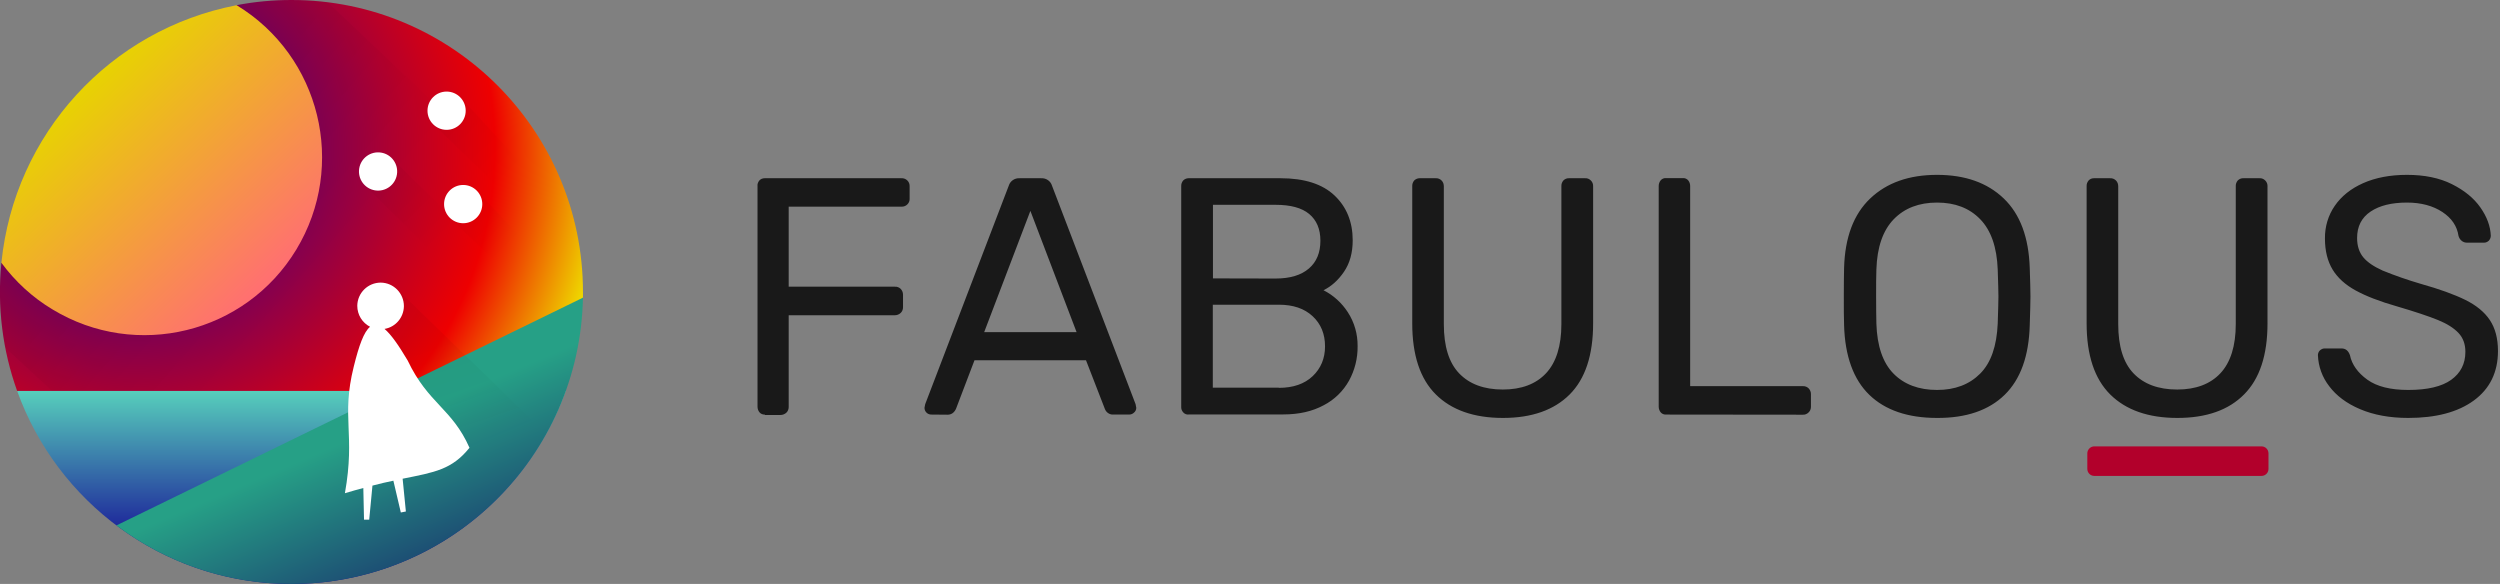
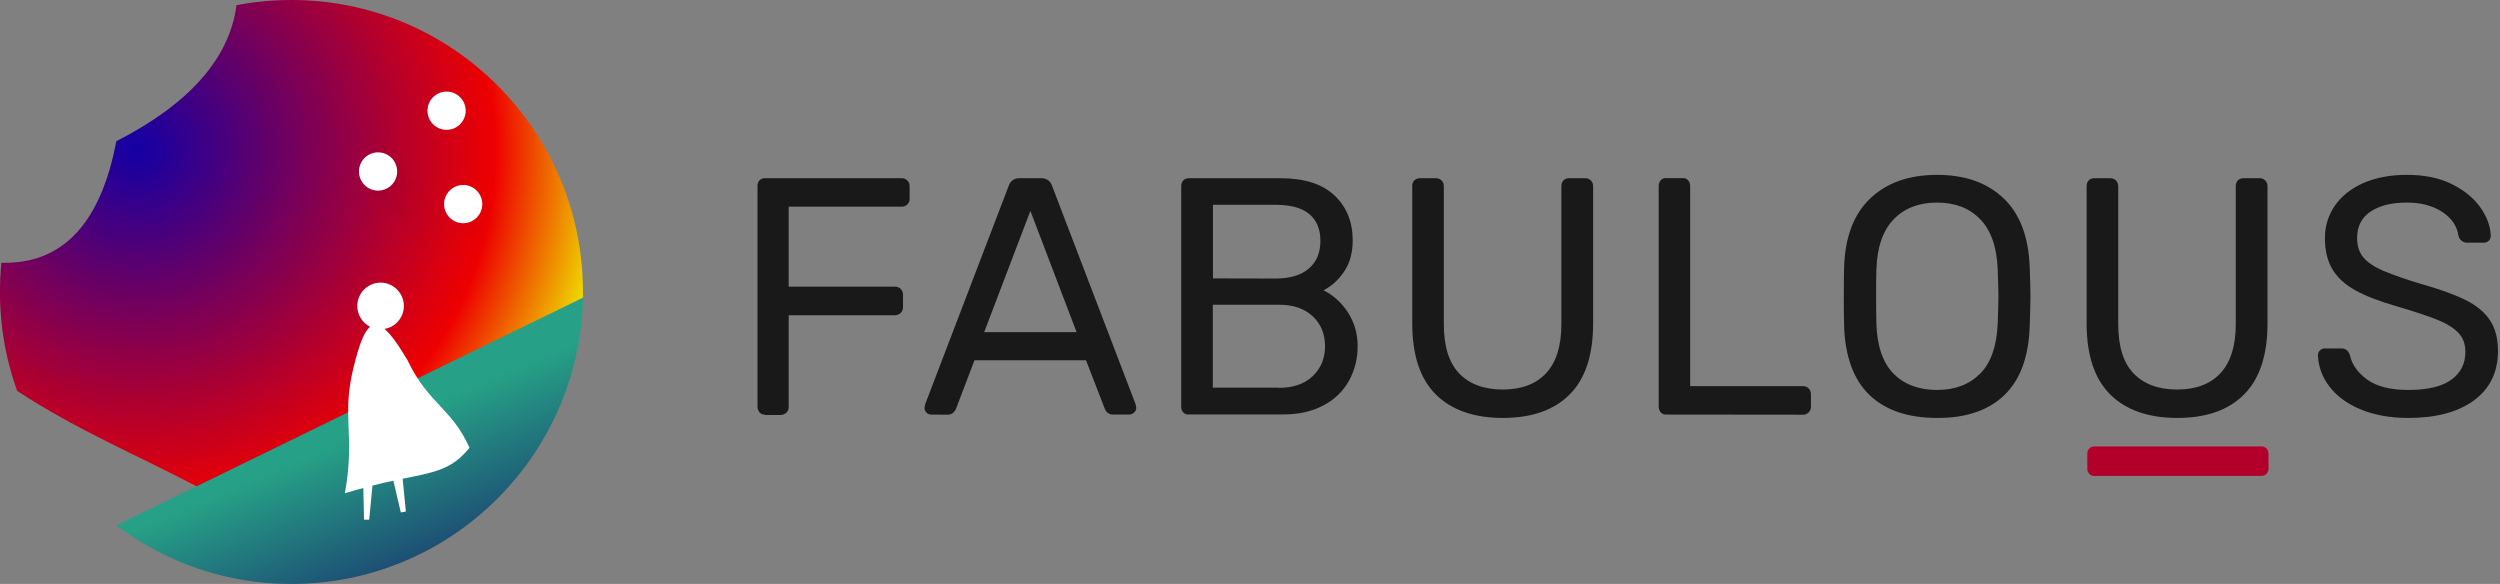
<svg xmlns="http://www.w3.org/2000/svg" width="137" height="32" viewBox="0 0 137 32" fill="none">
  <rect x="0" y="0" width="137" height="32" fill="#808080" stroke="none" />
  <g clip-path="url(#clip0_2059_3710)">
    <path d="M15.97 28.477C24.681 28.477 26.883 24.823 31.946 16.305V15.996C31.946 7.162 24.789 0 15.97 0C14.961 0 13.953 0.093 12.96 0.285C12.576 3.199 10.382 5.689 6.373 7.74C5.518 12.265 3.417 14.485 0.077 14.4C-0.161 16.775 0.131 19.172 0.939 21.423C4.325 23.628 7.365 24.861 10.89 26.712C13.099 27.876 13.299 28.477 15.97 28.477Z" fill="url(#paint0_radial_2059_3710)" />
-     <path opacity="0.25" fill-rule="evenodd" clip-rule="evenodd" d="M0.285 19.041C0.092 18.039 0 17.021 0 15.996C0 14.686 0.154 13.375 0.469 12.103L10.482 0.979C12.237 0.331 14.099 0 15.969 0C16.631 0 17.301 0.039 17.955 0.123L31.677 13.121C31.846 14.069 31.938 15.033 31.938 15.996C31.938 17.762 31.654 19.519 31.076 21.184L23.296 30.219C21.033 31.383 18.524 31.992 15.977 32C15.354 32 14.723 31.962 14.107 31.892L0.285 19.041Z" fill="url(#paint1_linear_2059_3710)" fill-opacity="0.15" />
-     <path d="M15.415 31.992C8.889 31.761 3.156 27.575 0.939 21.423H31C28.791 27.575 23.058 31.761 16.531 31.992C16.347 32 16.154 32 15.97 32C15.785 32 15.6 32 15.415 31.992Z" fill="url(#paint2_linear_2059_3710)" />
    <path d="M6.38 28.793L31.946 16.312C31.777 25.008 24.689 32 15.969 32C12.514 32.008 9.143 30.882 6.38 28.793Z" fill="url(#paint3_linear_2059_3710)" />
    <path opacity="0.25" d="M24.659 11.941L29.015 16.127L30.269 14.847L26.144 10.469L24.659 11.941Z" fill="url(#paint4_linear_2059_3710)" fill-opacity="0.15" />
    <path d="M25.382 12.233C25.96 12.233 26.429 11.764 26.429 11.185C26.429 10.606 25.96 10.136 25.382 10.136C24.804 10.136 24.335 10.606 24.335 11.185C24.335 11.764 24.804 12.233 25.382 12.233Z" fill="white" />
    <path opacity="0.25" d="M19.994 10.152L29.23 19.364L30.746 17.83L21.472 8.672L19.994 10.152Z" fill="url(#paint5_linear_2059_3710)" fill-opacity="0.15" />
    <path d="M21.751 9.565C21.844 8.994 21.457 8.455 20.886 8.363C20.315 8.27 19.778 8.658 19.685 9.23C19.593 9.801 19.98 10.34 20.551 10.432C21.121 10.525 21.659 10.137 21.751 9.565Z" fill="white" />
-     <path opacity="0.25" d="M23.797 6.853L27.514 10.453L28.761 9.166L25.29 5.396L23.797 6.853Z" fill="url(#paint6_linear_2059_3710)" fill-opacity="0.15" />
    <path d="M24.474 7.115C25.052 7.115 25.52 6.646 25.52 6.067C25.52 5.488 25.052 5.018 24.474 5.018C23.896 5.018 23.427 5.488 23.427 6.067C23.427 6.646 23.896 7.115 24.474 7.115Z" fill="white" />
-     <path opacity="0.25" fill-rule="evenodd" clip-rule="evenodd" d="M29.931 23.782C28.214 26.858 25.544 29.279 22.319 30.681L19.98 28.477L20.503 18.309L21.742 15.834L29.931 23.782Z" fill="url(#paint7_linear_2059_3710)" fill-opacity="0.15" />
    <path d="M20.279 17.908C19.848 17.684 19.579 17.245 19.579 16.759C19.586 16.05 20.164 15.487 20.864 15.487C21.572 15.495 22.134 16.073 22.134 16.775C22.126 17.399 21.68 17.923 21.072 18.024C21.418 18.317 21.826 18.887 22.342 19.758C23.465 22.125 24.773 22.379 25.728 24.538C24.766 25.733 23.827 25.879 22.064 26.234L22.242 28.03L21.965 28.084L21.557 26.342C21.21 26.411 20.826 26.503 20.41 26.611L20.233 28.477H19.948L19.91 26.742C19.594 26.827 19.256 26.92 18.901 27.028C19.486 23.751 18.686 22.896 19.386 20.09C19.671 18.933 19.94 18.186 20.279 17.908Z" fill="white" />
-     <path d="M0.076 14.4C0.784 7.354 6.025 1.619 12.967 0.285C17.562 3.076 19.024 9.073 16.238 13.676C13.452 18.278 7.464 19.743 2.87 16.952C1.777 16.297 0.831 15.426 0.076 14.4Z" fill="url(#paint8_linear_2059_3710)" />
    <path fill-rule="evenodd" clip-rule="evenodd" d="M41.912 22.718C41.804 22.726 41.689 22.68 41.62 22.595C41.55 22.51 41.512 22.402 41.512 22.287V10.214C41.496 10.099 41.535 9.983 41.612 9.891C41.689 9.806 41.797 9.767 41.904 9.767H49.4C49.523 9.76 49.639 9.806 49.724 9.891C49.808 9.975 49.854 10.091 49.847 10.214V10.893C49.854 11.008 49.808 11.116 49.724 11.201C49.639 11.286 49.523 11.332 49.4 11.325H43.22V15.711H49.039C49.162 15.703 49.277 15.749 49.362 15.834C49.439 15.919 49.485 16.027 49.485 16.143V16.844C49.485 16.96 49.439 17.075 49.354 17.152C49.27 17.23 49.154 17.276 49.039 17.276H43.22V22.31C43.22 22.425 43.174 22.541 43.09 22.618C43.005 22.695 42.889 22.741 42.774 22.741H41.912V22.718V22.718ZM51.032 22.718C50.932 22.718 50.84 22.68 50.77 22.61C50.701 22.541 50.662 22.449 50.662 22.348L50.701 22.148L55.28 10.176C55.357 9.921 55.603 9.752 55.873 9.767H57.058C57.327 9.752 57.574 9.921 57.65 10.176L62.23 22.148L62.268 22.348C62.268 22.449 62.222 22.549 62.145 22.61C62.076 22.68 61.976 22.718 61.876 22.718H61.006C60.898 22.726 60.783 22.688 60.698 22.618C60.629 22.564 60.575 22.487 60.544 22.402L59.513 19.743H53.402L52.386 22.41C52.286 22.618 52.132 22.726 51.925 22.726L51.032 22.718ZM53.933 18.201H58.997L56.465 11.556L53.933 18.201ZM65.131 22.718C65.023 22.726 64.908 22.68 64.838 22.595C64.761 22.51 64.723 22.402 64.731 22.287V10.214C64.723 10.099 64.761 9.983 64.838 9.891C64.915 9.814 65.023 9.767 65.131 9.767H70.172C71.48 9.767 72.465 10.083 73.127 10.708C73.789 11.332 74.128 12.157 74.128 13.167C74.128 13.861 73.966 14.431 73.65 14.894C73.335 15.356 72.958 15.695 72.527 15.904C73.073 16.181 73.527 16.598 73.858 17.106C74.22 17.661 74.405 18.309 74.397 18.972C74.405 19.635 74.243 20.282 73.927 20.86C73.604 21.439 73.119 21.909 72.534 22.21C71.919 22.541 71.188 22.711 70.333 22.711H65.131V22.718V22.718ZM69.895 15.264C70.695 15.264 71.303 15.079 71.726 14.716C72.15 14.354 72.358 13.845 72.358 13.19C72.358 12.55 72.15 12.065 71.742 11.725C71.334 11.386 70.718 11.224 69.903 11.224H66.47V15.256L69.895 15.264ZM70.079 21.254C70.865 21.254 71.488 21.038 71.934 20.614C72.381 20.19 72.612 19.642 72.612 18.98C72.612 18.301 72.388 17.754 71.934 17.33C71.48 16.906 70.865 16.698 70.079 16.698H66.462V21.246H70.079V21.254ZM82.362 22.903C80.777 22.903 79.546 22.472 78.684 21.616C77.822 20.76 77.391 19.457 77.391 17.723V10.214C77.383 10.099 77.421 9.983 77.498 9.891C77.575 9.814 77.683 9.767 77.791 9.767H78.676C78.799 9.76 78.915 9.806 78.999 9.891C79.084 9.975 79.122 10.091 79.122 10.214V17.762C79.122 18.972 79.399 19.874 79.961 20.46C80.523 21.046 81.316 21.346 82.355 21.346C83.378 21.346 84.171 21.046 84.725 20.452C85.279 19.858 85.564 18.956 85.564 17.762V10.214C85.556 10.099 85.595 9.983 85.672 9.891C85.756 9.806 85.872 9.76 85.987 9.767H86.872C86.988 9.76 87.095 9.806 87.18 9.891C87.265 9.975 87.311 10.091 87.303 10.214V17.723C87.303 19.465 86.872 20.76 86.018 21.616C85.164 22.472 83.94 22.903 82.362 22.903ZM91.297 22.718C91.19 22.726 91.074 22.68 91.005 22.595C90.936 22.51 90.897 22.402 90.897 22.287V10.191C90.897 10.076 90.936 9.968 91.005 9.883C91.074 9.798 91.19 9.752 91.297 9.76H92.221C92.329 9.752 92.444 9.798 92.513 9.883C92.583 9.968 92.621 10.076 92.621 10.191V21.161H98.793C98.916 21.154 99.032 21.2 99.117 21.285C99.194 21.369 99.24 21.477 99.24 21.593V22.294C99.24 22.41 99.194 22.526 99.109 22.603C99.024 22.688 98.909 22.734 98.793 22.726L91.297 22.718ZM106.151 22.903C104.55 22.903 103.311 22.479 102.441 21.639C101.572 20.799 101.102 19.519 101.056 17.816C101.041 17.445 101.041 16.921 101.041 16.243C101.041 15.564 101.048 15.048 101.056 14.686C101.102 13.005 101.579 11.741 102.487 10.877C103.396 10.014 104.611 9.582 106.151 9.582C107.69 9.582 108.906 10.014 109.806 10.877C110.707 11.741 111.176 13.013 111.23 14.686C111.253 15.403 111.269 15.919 111.269 16.243C111.269 16.551 111.253 17.075 111.23 17.816C111.184 19.519 110.722 20.791 109.852 21.639C108.983 22.487 107.744 22.911 106.151 22.903ZM106.151 21.369C107.136 21.369 107.921 21.069 108.513 20.475C109.106 19.881 109.421 18.964 109.475 17.731C109.498 16.991 109.514 16.497 109.514 16.25C109.514 15.981 109.498 15.487 109.475 14.77C109.429 13.537 109.106 12.62 108.513 12.011C107.921 11.402 107.136 11.101 106.151 11.101C105.166 11.101 104.373 11.402 103.78 12.011C103.188 12.62 102.864 13.537 102.826 14.77C102.811 15.125 102.811 15.618 102.811 16.25C102.811 16.867 102.818 17.361 102.826 17.731C102.864 18.964 103.18 19.881 103.765 20.475C104.35 21.069 105.15 21.369 106.151 21.369ZM119.319 22.903C117.733 22.903 116.502 22.472 115.64 21.616C114.778 20.76 114.347 19.457 114.347 17.723V10.214C114.339 10.099 114.378 9.983 114.455 9.891C114.532 9.806 114.639 9.767 114.747 9.767H115.632C115.755 9.76 115.871 9.806 115.955 9.891C116.04 9.975 116.079 10.091 116.079 10.214V17.762C116.079 18.972 116.356 19.874 116.917 20.46C117.479 21.046 118.272 21.346 119.311 21.346C120.334 21.346 121.127 21.046 121.681 20.452C122.235 19.858 122.52 18.956 122.52 17.762V10.214C122.512 10.099 122.551 9.983 122.628 9.891C122.712 9.806 122.828 9.76 122.943 9.767H123.828C123.944 9.76 124.052 9.806 124.136 9.891C124.221 9.975 124.267 10.091 124.259 10.214V17.723C124.259 19.465 123.828 20.76 122.974 21.616C122.128 22.472 120.912 22.903 119.319 22.903ZM131.971 22.903C130.963 22.903 130.085 22.741 129.339 22.425C128.592 22.109 128.03 21.685 127.638 21.161C127.261 20.675 127.045 20.082 127.022 19.465C127.022 19.365 127.061 19.273 127.13 19.203C127.207 19.134 127.307 19.087 127.407 19.095H128.315C128.538 19.095 128.692 19.218 128.777 19.465C128.885 19.982 129.208 20.429 129.731 20.807C130.255 21.184 131.001 21.369 131.978 21.369C133.025 21.369 133.81 21.184 134.326 20.814C134.841 20.444 135.103 19.935 135.103 19.28C135.103 18.864 134.98 18.517 134.726 18.247C134.472 17.977 134.095 17.738 133.602 17.538C133.11 17.337 132.356 17.083 131.355 16.79C130.409 16.52 129.654 16.227 129.092 15.919C128.531 15.611 128.107 15.233 127.83 14.778C127.553 14.323 127.407 13.761 127.407 13.067C127.399 12.427 127.584 11.803 127.946 11.278C128.307 10.754 128.823 10.338 129.5 10.037C130.178 9.736 130.978 9.582 131.902 9.582C132.864 9.582 133.687 9.752 134.364 10.091C135.042 10.43 135.565 10.854 135.927 11.371C136.288 11.887 136.473 12.396 136.496 12.913C136.496 13.013 136.458 13.113 136.388 13.19C136.311 13.259 136.211 13.306 136.111 13.298H135.188C135.088 13.298 134.988 13.267 134.911 13.206C134.818 13.136 134.757 13.036 134.726 12.928C134.649 12.396 134.357 11.957 133.841 11.617C133.325 11.278 132.679 11.101 131.902 11.101C131.063 11.101 130.401 11.263 129.908 11.594C129.416 11.926 129.169 12.404 129.169 13.044C129.169 13.475 129.285 13.83 129.508 14.1C129.731 14.37 130.085 14.608 130.562 14.824C131.24 15.102 131.932 15.341 132.64 15.549C133.687 15.842 134.51 16.143 135.103 16.436C135.696 16.729 136.15 17.099 136.442 17.538C136.735 17.977 136.889 18.54 136.889 19.234C136.889 20.39 136.45 21.3 135.565 21.948C134.68 22.595 133.472 22.903 131.971 22.903Z" fill="#191919" />
    <path d="M114.77 24.461H123.928C124.144 24.461 124.313 24.631 124.313 24.847V25.695C124.313 25.91 124.144 26.08 123.928 26.08H114.77C114.554 26.08 114.385 25.91 114.385 25.695V24.847C114.385 24.639 114.554 24.461 114.77 24.461Z" fill="#B2002B" />
  </g>
  <defs>
    <radialGradient id="paint0_radial_2059_3710" cx="0" cy="0" r="1" gradientUnits="userSpaceOnUse" gradientTransform="translate(7.469 8.169) scale(25.892 25.935)">
      <stop stop-color="#1300A5" />
      <stop offset="0.76" stop-color="#EE0000" />
      <stop offset="1" stop-color="#EEDC00" />
    </radialGradient>
    <linearGradient id="paint1_linear_2059_3710" x1="16.218" y1="16.17" x2="9.281" y2="10.078" gradientUnits="userSpaceOnUse">
      <stop stop-opacity="0" />
      <stop offset="1" />
    </linearGradient>
    <linearGradient id="paint2_linear_2059_3710" x1="15.973" y1="20.867" x2="15.973" y2="30.044" gradientUnits="userSpaceOnUse">
      <stop stop-color="#5BDBBE" />
      <stop offset="1" stop-color="#161096" />
    </linearGradient>
    <linearGradient id="paint3_linear_2059_3710" x1="20.343" y1="23.595" x2="23.167" y2="30.244" gradientUnits="userSpaceOnUse">
      <stop stop-color="#26A086" />
      <stop offset="1" stop-color="#1D5074" />
    </linearGradient>
    <linearGradient id="paint4_linear_2059_3710" x1="27.781" y1="13.684" x2="24.683" y2="10.522" gradientUnits="userSpaceOnUse">
      <stop stop-opacity="0" />
      <stop offset="1" />
    </linearGradient>
    <linearGradient id="paint5_linear_2059_3710" x1="24.356" y1="13.003" x2="20.277" y2="8.898" gradientUnits="userSpaceOnUse">
      <stop stop-opacity="0" />
      <stop offset="1" />
    </linearGradient>
    <linearGradient id="paint6_linear_2059_3710" x1="27.9" y1="9.689" x2="23.912" y2="5.595" gradientUnits="userSpaceOnUse">
      <stop stop-opacity="0" />
      <stop offset="1" />
    </linearGradient>
    <linearGradient id="paint7_linear_2059_3710" x1="24.815" y1="25.267" x2="22.825" y2="19.444" gradientUnits="userSpaceOnUse">
      <stop stop-opacity="0" />
      <stop offset="1" />
    </linearGradient>
    <linearGradient id="paint8_linear_2059_3710" x1="14.282" y1="15.676" x2="4.066" y2="4.986" gradientUnits="userSpaceOnUse">
      <stop stop-color="#FF7070" />
      <stop offset="1" stop-color="#E7D400" />
    </linearGradient>
    <clipPath id="clip0_2059_3710">
      <rect width="136.889" height="32" fill="white" />
    </clipPath>
  </defs>
</svg>